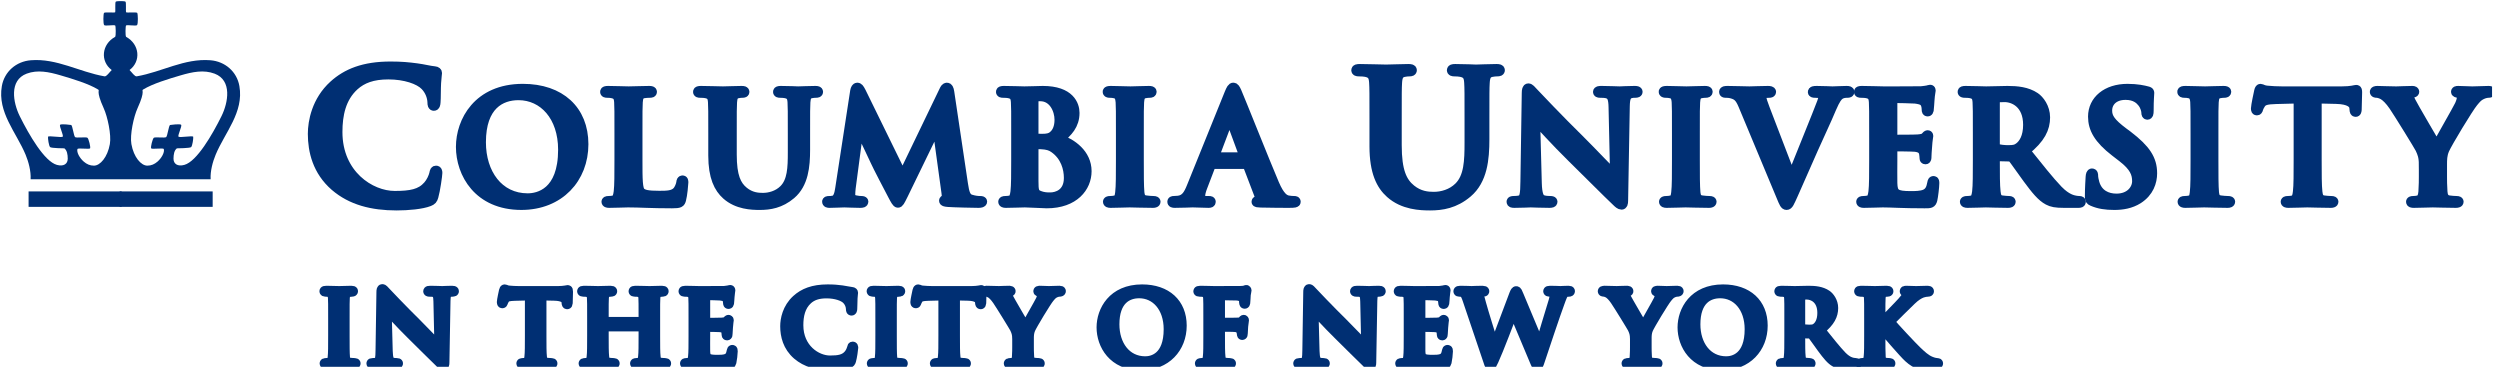
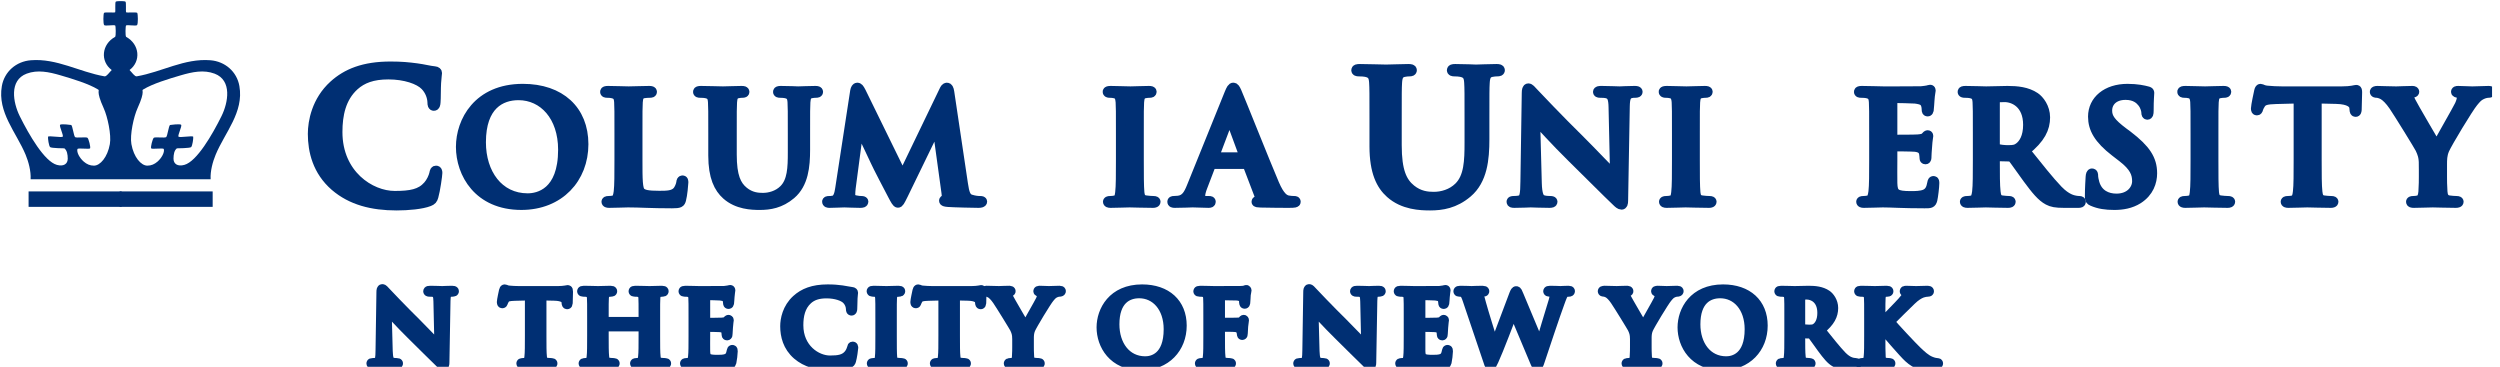
<svg xmlns="http://www.w3.org/2000/svg" width="259" height="38" viewBox="0 0 259 38" fill="none">
  <g clip-path="url(#clip0_886_2188)">
    <path d="M34.684 19.314C32.853 17.725 32.367 15.657 32.367 13.866C32.367 12.61 32.76 10.431 34.554 8.805C35.899 7.586 37.675 6.848 40.459 6.848C41.618 6.848 42.309 6.921 43.169 7.033C43.879 7.125 44.477 7.291 45.037 7.346C45.243 7.365 45.318 7.457 45.318 7.568C45.318 7.716 45.261 7.937 45.224 8.584C45.187 9.193 45.205 10.209 45.168 10.578C45.149 10.855 45.112 11.003 44.944 11.003C44.794 11.003 44.757 10.855 44.757 10.597C44.738 10.024 44.495 9.378 44.028 8.898C43.412 8.251 41.954 7.753 40.235 7.753C38.609 7.753 37.544 8.159 36.721 8.898C35.357 10.135 35.002 11.89 35.002 13.681C35.002 18.076 38.384 20.256 40.889 20.256C42.552 20.256 43.561 20.071 44.309 19.221C44.626 18.871 44.869 18.335 44.944 18.003C45 17.707 45.037 17.633 45.187 17.633C45.317 17.633 45.355 17.762 45.355 17.91C45.355 18.131 45.131 19.738 44.944 20.366C44.85 20.68 44.776 20.772 44.458 20.902C43.71 21.197 42.29 21.327 41.094 21.327C38.534 21.327 36.385 20.773 34.684 19.314Z" fill="#002F73" stroke="#002F73" stroke-width="0.949" />
    <path d="M47.709 15.218C47.709 12.576 49.476 9.161 54.167 9.161C58.061 9.161 60.484 11.402 60.484 14.94C60.484 18.479 57.983 21.275 54.011 21.275C49.523 21.276 47.709 17.953 47.709 15.218ZM58.295 15.512C58.295 12.051 56.278 9.903 53.714 9.903C51.916 9.903 49.867 10.892 49.867 14.74C49.867 17.953 51.666 20.503 54.668 20.503C55.762 20.503 58.295 19.978 58.295 15.512Z" fill="#002F73" stroke="#002F73" stroke-width="0.949" />
    <path d="M66.085 16.578C66.085 18.556 66.085 19.622 66.414 19.9C66.68 20.132 67.086 20.241 68.306 20.241C69.135 20.241 69.744 20.225 70.135 19.808C70.323 19.607 70.51 19.175 70.542 18.881C70.558 18.742 70.589 18.649 70.714 18.649C70.823 18.649 70.839 18.726 70.839 18.912C70.839 19.081 70.729 20.241 70.604 20.689C70.51 21.029 70.433 21.106 69.619 21.106C67.368 21.106 66.336 21.013 65.069 21.013C64.71 21.013 63.724 21.06 63.099 21.06C62.896 21.06 62.786 21.013 62.786 20.906C62.786 20.828 62.849 20.782 63.037 20.782C63.271 20.782 63.459 20.751 63.599 20.72C63.912 20.658 63.99 20.318 64.053 19.87C64.131 19.221 64.131 18 64.131 16.578V13.859C64.131 11.51 64.131 11.077 64.1 10.583C64.069 10.057 63.943 9.81 63.427 9.702C63.302 9.671 63.115 9.656 62.911 9.656C62.739 9.656 62.645 9.625 62.645 9.517C62.645 9.409 62.755 9.378 62.99 9.378C63.724 9.378 64.71 9.424 65.132 9.424C65.507 9.424 66.648 9.378 67.258 9.378C67.477 9.378 67.587 9.409 67.587 9.517C67.587 9.625 67.493 9.656 67.305 9.656C67.133 9.656 66.883 9.671 66.696 9.702C66.273 9.779 66.148 10.042 66.117 10.583C66.085 11.077 66.085 11.51 66.085 13.859V16.578H66.085Z" fill="#002F73" stroke="#002F73" stroke-width="0.949" />
    <path d="M73.852 13.859C73.852 11.51 73.852 11.077 73.82 10.583C73.789 10.057 73.664 9.81 73.148 9.702C73.023 9.671 72.757 9.656 72.538 9.656C72.366 9.656 72.272 9.625 72.272 9.517C72.272 9.409 72.382 9.378 72.616 9.378C73.445 9.378 74.43 9.424 74.899 9.424C75.274 9.424 76.26 9.378 76.822 9.378C77.057 9.378 77.166 9.409 77.166 9.517C77.166 9.625 77.073 9.656 76.916 9.656C76.744 9.656 76.65 9.671 76.463 9.702C76.04 9.779 75.916 10.042 75.884 10.583C75.853 11.077 75.853 11.51 75.853 13.859V16.022C75.853 18.263 76.306 19.205 77.072 19.823C77.776 20.395 78.495 20.457 79.027 20.457C79.715 20.457 80.559 20.241 81.185 19.622C82.045 18.773 82.092 17.382 82.092 15.791V13.859C82.092 11.51 82.092 11.077 82.061 10.583C82.029 10.057 81.904 9.81 81.388 9.702C81.263 9.671 80.997 9.656 80.825 9.656C80.653 9.656 80.559 9.625 80.559 9.517C80.559 9.409 80.669 9.378 80.888 9.378C81.685 9.378 82.67 9.424 82.686 9.424C82.873 9.424 83.859 9.378 84.468 9.378C84.687 9.378 84.797 9.409 84.797 9.517C84.797 9.625 84.703 9.656 84.516 9.656C84.343 9.656 84.249 9.671 84.062 9.702C83.64 9.779 83.515 10.042 83.483 10.583C83.452 11.077 83.452 11.51 83.452 13.859V15.512C83.452 17.228 83.28 19.05 81.967 20.164C80.856 21.106 79.731 21.276 78.714 21.276C77.886 21.276 76.385 21.23 75.243 20.21C74.446 19.499 73.852 18.355 73.852 16.115V13.859H73.852Z" fill="#002F73" stroke="#002F73" stroke-width="0.949" />
    <path d="M88.55 9.44C88.597 9.177 88.691 9.038 88.816 9.038C88.941 9.038 89.035 9.115 89.239 9.517L93.507 18.232L97.76 9.409C97.87 9.162 97.963 9.038 98.104 9.038C98.245 9.038 98.338 9.193 98.385 9.517L99.809 19.067C99.949 20.04 100.105 20.488 100.575 20.628C101.028 20.766 101.341 20.782 101.544 20.782C101.685 20.782 101.794 20.797 101.794 20.89C101.794 21.014 101.607 21.06 101.388 21.06C100.997 21.06 98.839 21.014 98.214 20.967C97.854 20.936 97.76 20.89 97.76 20.797C97.76 20.72 97.823 20.673 97.932 20.628C98.026 20.596 98.073 20.395 98.01 19.963L97.073 13.163H97.01L93.601 20.179C93.242 20.906 93.163 21.044 93.023 21.044C92.882 21.044 92.725 20.735 92.475 20.272C92.1 19.561 90.865 17.197 90.677 16.764C90.537 16.439 89.598 14.493 89.051 13.334H88.988L88.175 19.484C88.144 19.762 88.129 19.963 88.129 20.21C88.129 20.504 88.332 20.643 88.597 20.704C88.879 20.766 89.098 20.782 89.254 20.782C89.38 20.782 89.489 20.813 89.489 20.89C89.489 21.029 89.348 21.06 89.114 21.06C88.457 21.06 87.753 21.014 87.472 21.014C87.175 21.014 86.424 21.06 85.924 21.06C85.767 21.06 85.643 21.029 85.643 20.89C85.643 20.813 85.736 20.782 85.893 20.782C86.018 20.782 86.127 20.782 86.362 20.735C86.799 20.643 86.925 20.04 87.003 19.515L88.55 9.44Z" fill="#002F73" stroke="#002F73" stroke-width="0.949" />
-     <path d="M105.235 13.859C105.235 11.51 105.235 11.077 105.203 10.583C105.172 10.057 105.047 9.811 104.531 9.702C104.406 9.671 104.14 9.656 103.921 9.656C103.749 9.656 103.655 9.625 103.655 9.517C103.655 9.409 103.765 9.378 103.999 9.378C104.828 9.378 105.813 9.424 106.125 9.424C106.892 9.424 107.501 9.378 108.033 9.378C110.863 9.378 111.364 10.877 111.364 11.696C111.364 12.963 110.629 13.72 109.769 14.4C111.051 14.832 112.614 15.929 112.614 17.737C112.614 19.391 111.316 21.106 108.44 21.106C108.065 21.106 106.642 21.013 106.173 21.013C105.813 21.013 104.828 21.06 104.202 21.06C103.999 21.06 103.89 21.013 103.89 20.906C103.89 20.828 103.952 20.782 104.14 20.782C104.375 20.782 104.562 20.751 104.703 20.72C105.015 20.658 105.094 20.318 105.156 19.87C105.234 19.221 105.234 18 105.234 16.579V13.859H105.235ZM107.111 14.122C107.111 14.245 107.158 14.276 107.22 14.292C107.361 14.322 107.596 14.338 107.955 14.338C108.471 14.338 108.815 14.276 109.081 14.044C109.487 13.72 109.722 13.163 109.722 12.407C109.722 11.371 109.112 10.012 107.768 10.012C107.549 10.012 107.408 10.012 107.252 10.043C107.142 10.073 107.111 10.135 107.111 10.305V14.122H107.111ZM109.175 15.358C108.847 15.126 108.487 15.018 107.877 14.987C107.596 14.971 107.439 14.971 107.205 14.971C107.142 14.971 107.111 15.003 107.111 15.08V18.742C107.111 19.762 107.158 20.024 107.658 20.226C108.08 20.395 108.44 20.411 108.799 20.411C109.503 20.411 110.692 20.04 110.692 18.433C110.692 17.475 110.363 16.177 109.175 15.358Z" fill="#002F73" stroke="#002F73" stroke-width="0.949" />
    <path d="M116.085 13.859C116.085 11.51 116.085 11.077 116.053 10.583C116.022 10.057 115.866 9.795 115.522 9.718C115.35 9.671 115.147 9.656 114.959 9.656C114.803 9.656 114.709 9.625 114.709 9.501C114.709 9.409 114.834 9.378 115.084 9.378C115.678 9.378 116.664 9.424 117.117 9.424C117.508 9.424 118.431 9.378 119.025 9.378C119.228 9.378 119.353 9.409 119.353 9.501C119.353 9.625 119.259 9.656 119.103 9.656C118.946 9.656 118.822 9.671 118.634 9.702C118.211 9.779 118.087 10.042 118.055 10.583C118.024 11.077 118.024 11.51 118.024 13.859V16.578C118.024 18.077 118.024 19.298 118.086 19.962C118.133 20.38 118.243 20.658 118.712 20.719C118.931 20.75 119.275 20.782 119.509 20.782C119.681 20.782 119.759 20.828 119.759 20.905C119.759 21.013 119.634 21.06 119.462 21.06C118.43 21.06 117.445 21.013 117.023 21.013C116.663 21.013 115.678 21.06 115.053 21.06C114.85 21.06 114.74 21.013 114.74 20.905C114.74 20.828 114.803 20.782 114.99 20.782C115.225 20.782 115.413 20.75 115.554 20.719C115.866 20.658 115.96 20.395 116.007 19.947C116.085 19.298 116.085 18.077 116.085 16.578V13.859H116.085Z" fill="#002F73" stroke="#002F73" stroke-width="0.949" />
    <path d="M125.6 17.026C125.522 17.026 125.49 17.057 125.459 17.15L124.615 19.359C124.458 19.746 124.38 20.116 124.38 20.302C124.38 20.58 124.521 20.781 125.006 20.781H125.24C125.428 20.781 125.475 20.812 125.475 20.905C125.475 21.028 125.381 21.059 125.209 21.059C124.708 21.059 124.037 21.012 123.551 21.012C123.38 21.012 122.52 21.059 121.707 21.059C121.503 21.059 121.409 21.028 121.409 20.905C121.409 20.812 121.472 20.781 121.597 20.781C121.738 20.781 121.957 20.765 122.082 20.75C122.801 20.657 123.098 20.132 123.411 19.359L127.335 9.655C127.523 9.207 127.617 9.037 127.773 9.037C127.914 9.037 128.008 9.176 128.164 9.532C128.539 10.382 131.041 16.686 132.042 19.035C132.636 20.426 133.09 20.642 133.418 20.719C133.653 20.765 133.887 20.781 134.074 20.781C134.199 20.781 134.278 20.797 134.278 20.905C134.278 21.028 134.137 21.059 133.559 21.059C132.996 21.059 131.854 21.059 130.603 21.028C130.322 21.012 130.134 21.012 130.134 20.905C130.134 20.812 130.198 20.781 130.353 20.765C130.463 20.735 130.573 20.595 130.494 20.41L129.243 17.134C129.212 17.057 129.165 17.026 129.087 17.026H125.6V17.026ZM128.789 16.254C128.868 16.254 128.884 16.207 128.868 16.161L127.461 12.344C127.445 12.282 127.429 12.205 127.383 12.205C127.335 12.205 127.304 12.282 127.289 12.344L125.85 16.145C125.834 16.207 125.85 16.254 125.913 16.254H128.789Z" fill="#002F73" stroke="#002F73" stroke-width="0.949" />
    <path d="M142.352 12.463C142.352 9.655 142.352 9.138 142.315 8.548C142.277 7.919 142.128 7.624 141.512 7.495C141.362 7.458 141.044 7.439 140.782 7.439C140.577 7.439 140.465 7.402 140.465 7.273C140.465 7.144 140.596 7.107 140.875 7.107C141.866 7.107 143.044 7.162 143.605 7.162C144.053 7.162 145.23 7.107 145.903 7.107C146.183 7.107 146.315 7.144 146.315 7.273C146.315 7.402 146.201 7.439 146.015 7.439C145.809 7.439 145.697 7.458 145.473 7.495C144.968 7.587 144.819 7.901 144.781 8.548C144.744 9.138 144.744 9.655 144.744 12.463V15.048C144.744 17.726 145.286 18.852 146.201 19.591C147.043 20.275 147.903 20.349 148.538 20.349C149.36 20.349 150.369 20.09 151.116 19.351C152.145 18.336 152.201 16.674 152.201 14.771V12.463C152.201 9.655 152.201 9.138 152.163 8.548C152.126 7.919 151.976 7.624 151.359 7.495C151.21 7.458 150.892 7.439 150.687 7.439C150.481 7.439 150.369 7.402 150.369 7.273C150.369 7.144 150.499 7.107 150.761 7.107C151.715 7.107 152.892 7.162 152.911 7.162C153.135 7.162 154.312 7.107 155.041 7.107C155.302 7.107 155.433 7.144 155.433 7.273C155.433 7.402 155.322 7.439 155.097 7.439C154.891 7.439 154.779 7.458 154.555 7.495C154.05 7.587 153.901 7.901 153.863 8.548C153.826 9.138 153.826 9.655 153.826 12.463V14.439C153.826 16.488 153.621 18.668 152.05 19.998C150.724 21.124 149.378 21.327 148.164 21.327C147.173 21.327 145.379 21.271 144.015 20.052C143.062 19.203 142.352 17.837 142.352 15.159L142.352 12.463Z" fill="#002F73" stroke="#002F73" stroke-width="0.949" />
    <path d="M159.255 18.958C159.286 20.163 159.49 20.564 159.802 20.672C160.068 20.765 160.365 20.781 160.616 20.781C160.788 20.781 160.881 20.812 160.881 20.905C160.881 21.028 160.741 21.059 160.522 21.059C159.506 21.059 158.88 21.013 158.583 21.013C158.442 21.013 157.707 21.059 156.894 21.059C156.691 21.059 156.551 21.044 156.551 20.905C156.551 20.812 156.644 20.781 156.8 20.781C157.003 20.781 157.285 20.766 157.504 20.704C157.91 20.58 157.973 20.132 157.989 18.787L158.129 9.64C158.129 9.331 158.176 9.114 158.332 9.114C158.505 9.114 158.646 9.316 158.911 9.594C159.099 9.794 161.476 12.313 163.759 14.554C164.821 15.604 166.932 17.83 167.198 18.077H167.276L167.121 11.139C167.105 10.196 166.964 9.903 166.589 9.748C166.354 9.655 165.979 9.655 165.76 9.655C165.572 9.655 165.509 9.609 165.509 9.517C165.509 9.393 165.682 9.377 165.916 9.377C166.729 9.377 167.479 9.424 167.808 9.424C167.981 9.424 168.574 9.377 169.341 9.377C169.543 9.377 169.7 9.393 169.7 9.517C169.7 9.609 169.606 9.655 169.419 9.655C169.262 9.655 169.138 9.655 168.949 9.702C168.512 9.825 168.386 10.15 168.371 11.015L168.199 20.766C168.199 21.106 168.137 21.245 167.996 21.245C167.824 21.245 167.635 21.075 167.464 20.905C166.479 19.977 164.478 17.953 162.852 16.362C161.147 14.693 159.412 12.761 159.129 12.468H159.083L159.255 18.958Z" fill="#002F73" stroke="#002F73" stroke-width="0.949" />
    <path d="M173.69 13.859C173.69 11.51 173.69 11.077 173.659 10.583C173.627 10.057 173.47 9.795 173.127 9.718C172.955 9.671 172.751 9.656 172.564 9.656C172.408 9.656 172.313 9.625 172.313 9.501C172.313 9.409 172.439 9.378 172.689 9.378C173.283 9.378 174.268 9.424 174.722 9.424C175.113 9.424 176.035 9.378 176.63 9.378C176.833 9.378 176.958 9.409 176.958 9.501C176.958 9.625 176.864 9.656 176.708 9.656C176.551 9.656 176.426 9.671 176.238 9.702C175.816 9.779 175.691 10.042 175.66 10.583C175.628 11.077 175.628 11.51 175.628 13.859V16.578C175.628 18.077 175.628 19.298 175.691 19.962C175.738 20.38 175.848 20.658 176.317 20.719C176.535 20.75 176.879 20.782 177.114 20.782C177.286 20.782 177.364 20.828 177.364 20.905C177.364 21.013 177.239 21.06 177.068 21.06C176.035 21.06 175.05 21.013 174.628 21.013C174.268 21.013 173.283 21.06 172.658 21.06C172.455 21.06 172.345 21.013 172.345 20.905C172.345 20.828 172.408 20.782 172.595 20.782C172.829 20.782 173.017 20.75 173.158 20.719C173.47 20.658 173.564 20.395 173.612 19.947C173.69 19.298 173.69 18.077 173.69 16.578V13.859H173.69Z" fill="#002F73" stroke="#002F73" stroke-width="0.949" />
-     <path d="M180.556 10.892C180.196 10.042 179.93 9.872 179.368 9.718C179.133 9.656 178.883 9.656 178.758 9.656C178.617 9.656 178.57 9.609 178.57 9.517C178.57 9.393 178.742 9.378 178.977 9.378C179.806 9.378 180.697 9.424 181.244 9.424C181.635 9.424 182.386 9.378 183.167 9.378C183.355 9.378 183.527 9.409 183.527 9.517C183.527 9.625 183.433 9.656 183.293 9.656C183.043 9.656 182.807 9.671 182.683 9.764C182.573 9.841 182.527 9.949 182.527 10.088C182.527 10.289 182.668 10.722 182.886 11.278L185.576 18.294H185.637C186.31 16.593 188.343 11.618 188.718 10.598C188.797 10.398 188.858 10.166 188.858 10.027C188.858 9.903 188.797 9.779 188.656 9.733C188.468 9.671 188.233 9.656 188.03 9.656C187.889 9.656 187.764 9.64 187.764 9.532C187.764 9.409 187.905 9.378 188.202 9.378C188.984 9.378 189.64 9.424 189.843 9.424C190.11 9.424 190.845 9.378 191.313 9.378C191.517 9.378 191.642 9.409 191.642 9.517C191.642 9.625 191.548 9.656 191.392 9.656C191.235 9.656 190.907 9.656 190.625 9.841C190.422 9.98 190.188 10.243 189.765 11.232C189.156 12.685 188.733 13.518 187.889 15.419C186.888 17.675 186.153 19.36 185.81 20.132C185.403 21.028 185.31 21.276 185.09 21.276C184.887 21.276 184.793 21.059 184.496 20.333L180.556 10.892Z" fill="#002F73" stroke="#002F73" stroke-width="0.949" />
    <path d="M194.12 13.859C194.12 11.51 194.12 11.077 194.09 10.583C194.058 10.057 193.933 9.81 193.417 9.702C193.292 9.671 193.026 9.656 192.807 9.656C192.635 9.656 192.542 9.625 192.542 9.517C192.542 9.409 192.651 9.378 192.885 9.378C193.714 9.378 194.699 9.424 195.137 9.424C195.638 9.424 198.75 9.424 199.046 9.409C199.343 9.378 199.593 9.347 199.718 9.316C199.797 9.3 199.891 9.254 199.968 9.254C200.046 9.254 200.062 9.316 200.062 9.393C200.062 9.501 199.984 9.687 199.938 10.398C199.921 10.552 199.891 11.232 199.859 11.417C199.843 11.495 199.812 11.588 199.703 11.588C199.593 11.588 199.562 11.51 199.562 11.371C199.562 11.263 199.546 11 199.468 10.815C199.359 10.537 199.202 10.351 198.421 10.258C198.155 10.228 196.513 10.197 196.201 10.197C196.122 10.197 196.091 10.243 196.091 10.351V14.261C196.091 14.369 196.106 14.431 196.201 14.431C196.544 14.431 198.343 14.431 198.702 14.4C199.077 14.369 199.311 14.322 199.453 14.168C199.562 14.044 199.625 13.967 199.703 13.967C199.765 13.967 199.813 13.998 199.813 14.091C199.813 14.183 199.734 14.431 199.688 15.219C199.657 15.528 199.625 16.146 199.625 16.254C199.625 16.378 199.625 16.547 199.484 16.547C199.375 16.547 199.343 16.486 199.343 16.408C199.327 16.254 199.327 16.053 199.281 15.852C199.202 15.543 198.984 15.311 198.405 15.25C198.109 15.219 196.56 15.204 196.185 15.204C196.107 15.204 196.091 15.265 196.091 15.358V16.578C196.091 17.103 196.076 18.525 196.091 18.973C196.123 20.039 196.372 20.272 197.967 20.272C198.374 20.272 199.031 20.272 199.438 20.086C199.843 19.9 200.031 19.576 200.141 18.943C200.172 18.773 200.203 18.71 200.313 18.71C200.438 18.71 200.438 18.834 200.438 18.989C200.438 19.344 200.313 20.395 200.235 20.704C200.126 21.106 199.984 21.106 199.391 21.106C197.029 21.106 195.982 21.013 195.059 21.013C194.7 21.013 193.714 21.06 193.089 21.06C192.886 21.06 192.776 21.013 192.776 20.905C192.776 20.828 192.839 20.782 193.026 20.782C193.261 20.782 193.448 20.75 193.589 20.719C193.902 20.658 193.98 20.318 194.043 19.87C194.121 19.221 194.121 18 194.121 16.578V13.859H194.12Z" fill="#002F73" stroke="#002F73" stroke-width="0.949" />
    <path d="M204.863 13.859C204.863 11.51 204.863 11.077 204.831 10.583C204.8 10.057 204.675 9.811 204.159 9.702C204.035 9.671 203.769 9.656 203.549 9.656C203.377 9.656 203.283 9.625 203.283 9.517C203.283 9.409 203.393 9.378 203.628 9.378C204.456 9.378 205.442 9.424 205.77 9.424C206.302 9.424 207.489 9.378 207.974 9.378C208.96 9.378 210.007 9.471 210.852 10.042C211.29 10.336 211.915 11.124 211.915 12.159C211.915 13.303 211.43 14.353 209.851 15.62C211.242 17.352 212.321 18.726 213.243 19.685C214.12 20.581 214.76 20.689 214.995 20.736C215.167 20.766 215.307 20.782 215.433 20.782C215.558 20.782 215.62 20.828 215.62 20.906C215.62 21.029 215.511 21.06 215.323 21.06H213.838C212.962 21.06 212.572 20.983 212.165 20.766C211.493 20.411 210.899 19.685 210.023 18.495C209.397 17.645 208.678 16.594 208.475 16.363C208.396 16.27 208.303 16.255 208.194 16.255L206.833 16.223C206.755 16.223 206.708 16.255 206.708 16.347V16.563C206.708 18 206.708 19.222 206.786 19.87C206.833 20.319 206.927 20.658 207.396 20.72C207.63 20.751 207.974 20.782 208.162 20.782C208.287 20.782 208.349 20.828 208.349 20.906C208.349 21.014 208.24 21.06 208.037 21.06C207.13 21.06 205.973 21.014 205.738 21.014C205.442 21.014 204.456 21.06 203.831 21.06C203.628 21.06 203.518 21.014 203.518 20.906C203.518 20.828 203.581 20.782 203.769 20.782C204.003 20.782 204.19 20.751 204.331 20.72C204.644 20.658 204.722 20.319 204.785 19.87C204.863 19.222 204.863 18.001 204.863 16.579V13.859H204.863ZM206.708 15.08C206.708 15.25 206.739 15.312 206.848 15.358C207.177 15.466 207.646 15.513 208.037 15.513C208.662 15.513 208.866 15.45 209.147 15.25C209.616 14.909 210.069 14.199 210.069 12.932C210.069 10.738 208.6 10.104 207.678 10.104C207.286 10.104 207.005 10.12 206.848 10.166C206.739 10.197 206.708 10.259 206.708 10.382L206.708 15.08Z" fill="#002F73" stroke="#002F73" stroke-width="0.949" />
    <path d="M216.765 20.875C216.514 20.766 216.468 20.689 216.468 20.349C216.468 19.499 216.53 18.572 216.546 18.325C216.561 18.093 216.609 17.924 216.734 17.924C216.875 17.924 216.891 18.062 216.891 18.186C216.891 18.387 216.953 18.711 217.031 18.974C217.375 20.117 218.298 20.534 219.266 20.534C220.674 20.534 221.362 19.592 221.362 18.774C221.362 18.016 221.128 17.29 219.83 16.301L219.11 15.745C217.39 14.416 216.796 13.334 216.796 12.082C216.796 10.383 218.235 9.162 220.408 9.162C221.424 9.162 222.081 9.316 222.488 9.424C222.628 9.455 222.707 9.502 222.707 9.61C222.707 9.811 222.644 10.259 222.644 11.464C222.644 11.804 222.597 11.928 222.472 11.928C222.363 11.928 222.316 11.835 222.316 11.65C222.316 11.511 222.238 11.032 221.91 10.63C221.675 10.336 221.221 9.873 220.205 9.873C219.048 9.873 218.345 10.537 218.345 11.464C218.345 12.175 218.704 12.716 220.002 13.689L220.44 14.014C222.316 15.451 223.004 16.486 223.004 17.954C223.004 18.851 222.66 19.917 221.533 20.643C220.753 21.137 219.877 21.276 219.048 21.276C218.141 21.276 217.437 21.168 216.765 20.875Z" fill="#002F73" stroke="#002F73" stroke-width="0.949" />
    <path d="M227.415 13.859C227.415 11.51 227.415 11.077 227.383 10.583C227.352 10.057 227.196 9.795 226.851 9.718C226.68 9.671 226.476 9.656 226.289 9.656C226.132 9.656 226.039 9.625 226.039 9.501C226.039 9.409 226.164 9.378 226.414 9.378C227.008 9.378 227.994 9.424 228.446 9.424C228.837 9.424 229.76 9.378 230.354 9.378C230.558 9.378 230.683 9.409 230.683 9.501C230.683 9.625 230.589 9.656 230.432 9.656C230.276 9.656 230.15 9.671 229.964 9.702C229.541 9.779 229.416 10.042 229.385 10.583C229.353 11.077 229.353 11.51 229.353 13.859V16.578C229.353 18.077 229.353 19.298 229.416 19.962C229.463 20.38 229.572 20.658 230.042 20.719C230.26 20.75 230.604 20.782 230.839 20.782C231.011 20.782 231.089 20.828 231.089 20.905C231.089 21.013 230.964 21.06 230.792 21.06C229.76 21.06 228.775 21.013 228.353 21.013C227.994 21.013 227.008 21.06 226.383 21.06C226.18 21.06 226.07 21.013 226.07 20.905C226.07 20.828 226.132 20.782 226.321 20.782C226.555 20.782 226.742 20.75 226.883 20.719C227.196 20.658 227.289 20.395 227.337 19.947C227.415 19.298 227.415 18.077 227.415 16.578V13.859H227.415Z" fill="#002F73" stroke="#002F73" stroke-width="0.949" />
    <path d="M238.096 10.243L235.767 10.305C234.86 10.336 234.485 10.413 234.25 10.753C234.094 10.985 234.015 11.17 233.984 11.294C233.953 11.418 233.906 11.479 233.812 11.479C233.703 11.479 233.672 11.402 233.672 11.232C233.672 10.985 233.969 9.579 234 9.455C234.047 9.254 234.094 9.162 234.187 9.162C234.312 9.162 234.469 9.316 234.86 9.347C235.313 9.393 235.907 9.424 236.424 9.424H242.615C243.616 9.424 243.991 9.27 244.116 9.27C244.226 9.27 244.241 9.362 244.241 9.595C244.241 9.919 244.195 10.985 244.195 11.387C244.179 11.541 244.147 11.634 244.054 11.634C243.929 11.634 243.897 11.557 243.882 11.325L243.866 11.155C243.835 10.753 243.413 10.32 242.021 10.29L240.051 10.243V16.579C240.051 18 240.051 19.221 240.128 19.886C240.176 20.318 240.27 20.658 240.739 20.72C240.958 20.751 241.301 20.782 241.536 20.782C241.708 20.782 241.787 20.828 241.787 20.906C241.787 21.014 241.661 21.06 241.49 21.06C240.457 21.06 239.473 21.013 239.035 21.013C238.675 21.013 237.69 21.06 237.064 21.06C236.861 21.06 236.752 21.013 236.752 20.906C236.752 20.828 236.815 20.782 237.002 20.782C237.236 20.782 237.425 20.751 237.565 20.72C237.877 20.658 237.971 20.318 238.018 19.87C238.096 19.221 238.096 18 238.096 16.579V10.243Z" fill="#002F73" stroke="#002F73" stroke-width="0.949" />
    <path d="M251.066 17.058C251.066 16.223 250.91 15.884 250.707 15.436C250.597 15.188 248.502 11.789 247.955 10.985C247.564 10.413 247.173 10.027 246.876 9.857C246.673 9.749 246.407 9.656 246.22 9.656C246.094 9.656 245.985 9.625 245.985 9.517C245.985 9.425 246.094 9.378 246.282 9.378C246.563 9.378 247.736 9.425 248.252 9.425C248.58 9.425 249.221 9.378 249.925 9.378C250.081 9.378 250.16 9.425 250.16 9.517C250.16 9.61 250.05 9.625 249.816 9.687C249.675 9.718 249.597 9.842 249.597 9.965C249.597 10.089 249.675 10.275 249.784 10.491C250.003 10.954 252.192 14.678 252.443 15.111C252.599 14.74 254.569 11.341 254.788 10.862C254.944 10.522 255.007 10.259 255.007 10.058C255.007 9.904 254.945 9.734 254.679 9.672C254.538 9.641 254.397 9.61 254.397 9.517C254.397 9.409 254.476 9.378 254.663 9.378C255.179 9.378 255.679 9.425 256.132 9.425C256.477 9.425 257.509 9.378 257.806 9.378C257.977 9.378 258.087 9.409 258.087 9.502C258.087 9.61 257.962 9.656 257.791 9.656C257.634 9.656 257.337 9.718 257.102 9.842C256.774 9.996 256.602 10.182 256.259 10.599C255.742 11.217 253.553 14.849 253.272 15.513C253.037 16.069 253.037 16.548 253.037 17.058V18.326C253.037 18.572 253.037 19.222 253.084 19.871C253.115 20.319 253.256 20.658 253.726 20.72C253.944 20.751 254.288 20.782 254.507 20.782C254.679 20.782 254.757 20.828 254.757 20.906C254.757 21.014 254.632 21.06 254.429 21.06C253.444 21.06 252.459 21.014 252.036 21.014C251.646 21.014 250.66 21.06 250.082 21.06C249.862 21.06 249.738 21.029 249.738 20.906C249.738 20.828 249.816 20.782 249.988 20.782C250.207 20.782 250.394 20.751 250.535 20.72C250.848 20.658 250.989 20.319 251.02 19.871C251.067 19.222 251.067 18.572 251.067 18.326V17.058H251.066Z" fill="#002F73" stroke="#002F73" stroke-width="0.949" />
-     <path d="M34.471 33.024C34.471 31.481 34.471 31.196 34.45 30.872C34.43 30.527 34.327 30.354 34.101 30.303C33.988 30.273 33.855 30.263 33.732 30.263C33.629 30.263 33.567 30.243 33.567 30.162C33.567 30.101 33.65 30.08 33.814 30.08C34.204 30.08 34.851 30.111 35.149 30.111C35.406 30.111 36.011 30.08 36.401 30.08C36.535 30.08 36.617 30.101 36.617 30.162C36.617 30.243 36.556 30.263 36.453 30.263C36.351 30.263 36.268 30.273 36.145 30.294C35.868 30.344 35.785 30.517 35.765 30.871C35.745 31.196 35.745 31.481 35.745 33.023V34.809C35.745 35.793 35.745 36.596 35.785 37.032C35.816 37.306 35.888 37.489 36.196 37.529C36.34 37.549 36.566 37.569 36.72 37.569C36.833 37.569 36.884 37.6 36.884 37.651C36.884 37.722 36.802 37.752 36.689 37.752C36.011 37.752 35.364 37.722 35.087 37.722C34.851 37.722 34.204 37.752 33.793 37.752C33.66 37.752 33.588 37.722 33.588 37.651C33.588 37.6 33.629 37.569 33.753 37.569C33.906 37.569 34.03 37.549 34.122 37.529C34.327 37.489 34.389 37.316 34.42 37.021C34.471 36.596 34.471 35.793 34.471 34.809V33.024H34.471Z" fill="#002F73" stroke="#002F73" stroke-width="0.949" />
    <path d="M40.212 36.371C40.232 37.163 40.366 37.427 40.571 37.498C40.745 37.559 40.94 37.569 41.105 37.569C41.218 37.569 41.279 37.589 41.279 37.65C41.279 37.731 41.187 37.752 41.044 37.752C40.376 37.752 39.965 37.721 39.77 37.721C39.678 37.721 39.195 37.752 38.661 37.752C38.527 37.752 38.435 37.742 38.435 37.65C38.435 37.589 38.497 37.569 38.599 37.569C38.733 37.569 38.918 37.559 39.062 37.519C39.329 37.437 39.37 37.142 39.38 36.26L39.472 30.252C39.472 30.049 39.503 29.907 39.606 29.907C39.719 29.907 39.811 30.039 39.986 30.222C40.109 30.354 41.67 32.008 43.169 33.479C43.867 34.17 45.253 35.631 45.428 35.793H45.479L45.377 31.237C45.367 30.618 45.274 30.425 45.028 30.324C44.873 30.263 44.627 30.263 44.483 30.263C44.36 30.263 44.319 30.233 44.319 30.172C44.319 30.09 44.432 30.08 44.586 30.08C45.12 30.08 45.613 30.111 45.828 30.111C45.942 30.111 46.332 30.08 46.835 30.08C46.968 30.08 47.071 30.09 47.071 30.172C47.071 30.233 47.009 30.263 46.886 30.263C46.783 30.263 46.701 30.263 46.578 30.293C46.291 30.374 46.208 30.588 46.198 31.156L46.085 37.559C46.085 37.782 46.044 37.874 45.952 37.874C45.838 37.874 45.716 37.762 45.602 37.651C44.956 37.042 43.641 35.712 42.573 34.667C41.454 33.571 40.314 32.303 40.129 32.11H40.098L40.212 36.371Z" fill="#002F73" stroke="#002F73" stroke-width="0.949" />
    <path d="M54.853 30.649L53.323 30.689C52.728 30.709 52.481 30.76 52.327 30.983C52.225 31.136 52.173 31.257 52.153 31.338C52.132 31.42 52.101 31.46 52.04 31.46C51.968 31.46 51.947 31.409 51.947 31.299C51.947 31.136 52.142 30.212 52.163 30.131C52.194 29.999 52.225 29.939 52.286 29.939C52.369 29.939 52.471 30.04 52.728 30.06C53.026 30.09 53.416 30.111 53.755 30.111H57.821C58.15 30.111 58.375 30.08 58.529 30.06C58.684 30.029 58.766 30.009 58.807 30.009C58.879 30.009 58.889 30.07 58.889 30.222C58.889 30.436 58.858 31.136 58.858 31.4C58.848 31.5 58.827 31.562 58.766 31.562C58.684 31.562 58.663 31.511 58.653 31.359L58.642 31.248C58.622 30.984 58.345 30.699 57.431 30.679L56.137 30.649V34.809C56.137 35.743 56.137 36.544 56.188 36.981C56.219 37.265 56.281 37.489 56.589 37.529C56.733 37.549 56.959 37.569 57.112 37.569C57.226 37.569 57.277 37.6 57.277 37.651C57.277 37.722 57.195 37.752 57.082 37.752C56.404 37.752 55.757 37.722 55.47 37.722C55.233 37.722 54.587 37.752 54.176 37.752C54.042 37.752 53.97 37.722 53.97 37.651C53.97 37.6 54.011 37.569 54.135 37.569C54.289 37.569 54.412 37.549 54.505 37.529C54.71 37.489 54.772 37.265 54.802 36.971C54.854 36.544 54.854 35.743 54.854 34.809V30.649H54.853Z" fill="#002F73" stroke="#002F73" stroke-width="0.949" />
    <path d="M66.569 33.307C66.6 33.307 66.631 33.287 66.631 33.236V33.023C66.631 31.481 66.631 31.196 66.611 30.871C66.59 30.526 66.508 30.365 66.169 30.293C66.087 30.273 65.912 30.263 65.769 30.263C65.656 30.263 65.594 30.242 65.594 30.172C65.594 30.101 65.666 30.08 65.81 30.08C66.364 30.08 67.011 30.111 67.288 30.111C67.535 30.111 68.182 30.08 68.582 30.08C68.726 30.08 68.798 30.101 68.798 30.172C68.798 30.243 68.736 30.263 68.613 30.263C68.531 30.263 68.438 30.273 68.315 30.293C68.038 30.344 67.956 30.516 67.936 30.871C67.915 31.196 67.915 31.48 67.915 33.023V34.809C67.915 35.742 67.915 36.544 67.966 36.981C67.997 37.265 68.058 37.489 68.367 37.529C68.51 37.549 68.736 37.569 68.89 37.569C69.003 37.569 69.055 37.6 69.055 37.651C69.055 37.721 68.972 37.752 68.849 37.752C68.182 37.752 67.535 37.721 67.247 37.721C67.011 37.721 66.364 37.752 65.964 37.752C65.82 37.752 65.748 37.721 65.748 37.651C65.748 37.6 65.789 37.569 65.912 37.569C66.066 37.569 66.189 37.549 66.282 37.529C66.487 37.489 66.538 37.265 66.58 36.971C66.631 36.544 66.631 35.742 66.631 34.809V33.916C66.631 33.875 66.6 33.855 66.569 33.855H62.647C62.616 33.855 62.585 33.865 62.585 33.916V34.809C62.585 35.742 62.585 36.544 62.637 36.981C62.667 37.265 62.729 37.489 63.037 37.529C63.181 37.549 63.407 37.569 63.561 37.569C63.674 37.569 63.725 37.6 63.725 37.651C63.725 37.721 63.643 37.752 63.519 37.752C62.852 37.752 62.205 37.721 61.918 37.721C61.682 37.721 61.034 37.752 60.624 37.752C60.49 37.752 60.418 37.721 60.418 37.651C60.418 37.6 60.459 37.569 60.583 37.569C60.737 37.569 60.86 37.549 60.952 37.529C61.158 37.489 61.209 37.265 61.25 36.971C61.302 36.544 61.302 35.742 61.302 34.809V33.023C61.302 31.481 61.302 31.196 61.281 30.871C61.261 30.526 61.178 30.365 60.839 30.293C60.757 30.273 60.583 30.263 60.439 30.263C60.326 30.263 60.264 30.242 60.264 30.172C60.264 30.101 60.336 30.08 60.48 30.08C61.034 30.08 61.681 30.111 61.958 30.111C62.205 30.111 62.852 30.08 63.252 30.08C63.396 30.08 63.468 30.101 63.468 30.172C63.468 30.243 63.406 30.263 63.283 30.263C63.201 30.263 63.109 30.273 62.985 30.293C62.708 30.344 62.626 30.516 62.605 30.871C62.585 31.196 62.585 31.48 62.585 33.023V33.236C62.585 33.287 62.616 33.307 62.647 33.307H66.569Z" fill="#002F73" stroke="#002F73" stroke-width="0.949" />
    <path d="M71.806 33.024C71.806 31.481 71.806 31.197 71.785 30.872C71.765 30.527 71.682 30.366 71.344 30.294C71.261 30.273 71.087 30.264 70.943 30.264C70.83 30.264 70.769 30.243 70.769 30.172C70.769 30.101 70.841 30.081 70.994 30.081C71.538 30.081 72.186 30.112 72.473 30.112C72.802 30.112 74.845 30.112 75.04 30.102C75.235 30.081 75.399 30.061 75.481 30.04C75.533 30.03 75.594 30 75.646 30C75.697 30 75.707 30.04 75.707 30.091C75.707 30.162 75.656 30.284 75.625 30.751C75.615 30.853 75.594 31.299 75.574 31.42C75.564 31.471 75.543 31.532 75.472 31.532C75.4 31.532 75.379 31.481 75.379 31.39C75.379 31.319 75.369 31.146 75.317 31.025C75.246 30.841 75.143 30.721 74.63 30.659C74.455 30.639 73.377 30.618 73.171 30.618C73.12 30.618 73.1 30.65 73.1 30.721V33.287C73.1 33.358 73.11 33.399 73.171 33.399C73.397 33.399 74.578 33.399 74.814 33.379C75.061 33.358 75.215 33.328 75.307 33.227C75.379 33.146 75.42 33.094 75.472 33.094C75.513 33.094 75.544 33.115 75.544 33.176C75.544 33.236 75.492 33.399 75.461 33.916C75.441 34.12 75.42 34.525 75.42 34.596C75.42 34.677 75.42 34.789 75.328 34.789C75.256 34.789 75.236 34.748 75.236 34.698C75.225 34.596 75.225 34.465 75.194 34.332C75.143 34.129 74.999 33.977 74.619 33.937C74.424 33.916 73.407 33.906 73.161 33.906C73.11 33.906 73.1 33.947 73.1 34.008V34.81C73.1 35.155 73.089 36.088 73.1 36.383C73.12 37.083 73.284 37.235 74.332 37.235C74.599 37.235 75.03 37.235 75.297 37.112C75.564 36.991 75.687 36.778 75.759 36.362C75.779 36.251 75.8 36.209 75.872 36.209C75.954 36.209 75.954 36.291 75.954 36.392C75.954 36.626 75.872 37.316 75.821 37.519C75.749 37.783 75.656 37.783 75.266 37.783C73.716 37.783 73.028 37.722 72.422 37.722C72.186 37.722 71.538 37.752 71.128 37.752C70.994 37.752 70.923 37.722 70.923 37.651C70.923 37.6 70.963 37.57 71.087 37.57C71.241 37.57 71.364 37.55 71.456 37.529C71.662 37.489 71.713 37.266 71.754 36.971C71.806 36.544 71.806 35.743 71.806 34.809V33.024H71.806Z" fill="#002F73" stroke="#002F73" stroke-width="0.949" />
    <path d="M82.577 36.788C81.571 35.915 81.304 34.779 81.304 33.794C81.304 33.104 81.519 31.907 82.505 31.014C83.244 30.344 84.22 29.939 85.75 29.939C86.387 29.939 86.766 29.979 87.239 30.04C87.629 30.09 87.958 30.181 88.266 30.212C88.379 30.222 88.42 30.273 88.42 30.335C88.42 30.415 88.389 30.537 88.369 30.892C88.348 31.227 88.358 31.785 88.338 31.988C88.327 32.141 88.307 32.222 88.214 32.222C88.133 32.222 88.112 32.141 88.112 31.999C88.102 31.684 87.968 31.329 87.711 31.065C87.373 30.71 86.572 30.436 85.627 30.436C84.734 30.436 84.148 30.659 83.696 31.065C82.947 31.744 82.752 32.709 82.752 33.694C82.752 36.108 84.611 37.306 85.986 37.306C86.901 37.306 87.455 37.204 87.866 36.737C88.04 36.544 88.174 36.251 88.215 36.068C88.246 35.906 88.266 35.865 88.348 35.865C88.42 35.865 88.441 35.936 88.441 36.017C88.441 36.139 88.317 37.021 88.214 37.367C88.163 37.539 88.122 37.59 87.948 37.661C87.537 37.823 86.756 37.894 86.099 37.894C84.692 37.894 83.511 37.589 82.577 36.788Z" fill="#002F73" stroke="#002F73" stroke-width="0.949" />
    <path d="M91.162 33.024C91.162 31.481 91.162 31.196 91.141 30.872C91.121 30.527 91.017 30.354 90.792 30.303C90.679 30.273 90.545 30.263 90.422 30.263C90.319 30.263 90.258 30.243 90.258 30.162C90.258 30.101 90.34 30.08 90.504 30.08C90.894 30.08 91.541 30.111 91.839 30.111C92.096 30.111 92.701 30.08 93.092 30.08C93.225 30.08 93.307 30.101 93.307 30.162C93.307 30.243 93.246 30.263 93.143 30.263C93.041 30.263 92.958 30.273 92.835 30.294C92.558 30.344 92.476 30.517 92.455 30.871C92.435 31.196 92.435 31.481 92.435 33.023V34.809C92.435 35.793 92.435 36.596 92.475 37.032C92.506 37.306 92.578 37.489 92.886 37.529C93.03 37.549 93.256 37.569 93.41 37.569C93.523 37.569 93.574 37.6 93.574 37.651C93.574 37.722 93.492 37.752 93.379 37.752C92.701 37.752 92.055 37.722 91.777 37.722C91.541 37.722 90.894 37.752 90.484 37.752C90.35 37.752 90.278 37.722 90.278 37.651C90.278 37.6 90.319 37.569 90.442 37.569C90.596 37.569 90.72 37.549 90.812 37.529C91.017 37.489 91.079 37.316 91.11 37.021C91.162 36.596 91.162 35.793 91.162 34.809V33.024Z" fill="#002F73" stroke="#002F73" stroke-width="0.949" />
    <path d="M97.692 30.649L96.162 30.689C95.567 30.709 95.32 30.76 95.166 30.983C95.063 31.136 95.012 31.257 94.991 31.338C94.971 31.42 94.94 31.46 94.878 31.46C94.806 31.46 94.786 31.409 94.786 31.299C94.786 31.136 94.981 30.212 95.002 30.131C95.033 29.999 95.063 29.939 95.125 29.939C95.207 29.939 95.31 30.04 95.567 30.06C95.864 30.09 96.254 30.111 96.593 30.111H100.659C100.988 30.111 101.214 30.08 101.368 30.06C101.522 30.029 101.605 30.009 101.646 30.009C101.717 30.009 101.728 30.07 101.728 30.222C101.728 30.436 101.697 31.136 101.697 31.4C101.686 31.5 101.666 31.562 101.605 31.562C101.522 31.562 101.502 31.511 101.492 31.359L101.481 31.248C101.461 30.984 101.183 30.699 100.27 30.679L98.976 30.649V34.809C98.976 35.743 98.976 36.544 99.027 36.981C99.058 37.265 99.119 37.489 99.427 37.529C99.571 37.549 99.797 37.569 99.951 37.569C100.064 37.569 100.115 37.6 100.115 37.651C100.115 37.722 100.033 37.752 99.92 37.752C99.243 37.752 98.596 37.722 98.308 37.722C98.072 37.722 97.425 37.752 97.014 37.752C96.881 37.752 96.809 37.722 96.809 37.651C96.809 37.6 96.85 37.569 96.973 37.569C97.127 37.569 97.25 37.549 97.343 37.529C97.548 37.489 97.61 37.265 97.641 36.971C97.692 36.544 97.692 35.743 97.692 34.809V30.649H97.692Z" fill="#002F73" stroke="#002F73" stroke-width="0.949" />
    <path d="M105.34 35.123C105.34 34.575 105.237 34.352 105.104 34.057C105.032 33.895 103.656 31.662 103.297 31.135C103.04 30.759 102.783 30.506 102.588 30.394C102.455 30.323 102.28 30.262 102.157 30.262C102.075 30.262 102.002 30.242 102.002 30.171C102.002 30.11 102.075 30.079 102.198 30.079C102.383 30.079 103.153 30.11 103.492 30.11C103.707 30.11 104.128 30.079 104.59 30.079C104.693 30.079 104.744 30.11 104.744 30.171C104.744 30.232 104.673 30.242 104.518 30.282C104.426 30.302 104.375 30.384 104.375 30.465C104.375 30.546 104.426 30.668 104.498 30.81C104.642 31.115 106.079 33.56 106.244 33.844C106.346 33.601 107.64 31.368 107.784 31.054C107.886 30.83 107.927 30.658 107.927 30.526C107.927 30.424 107.886 30.313 107.712 30.272C107.619 30.251 107.527 30.232 107.527 30.171C107.527 30.1 107.578 30.079 107.702 30.079C108.04 30.079 108.369 30.11 108.667 30.11C108.893 30.11 109.57 30.079 109.765 30.079C109.879 30.079 109.951 30.1 109.951 30.16C109.951 30.232 109.869 30.262 109.756 30.262C109.653 30.262 109.458 30.302 109.303 30.384C109.088 30.485 108.975 30.607 108.749 30.88C108.41 31.287 106.973 33.672 106.788 34.108C106.634 34.473 106.634 34.788 106.634 35.123V35.955C106.634 36.117 106.634 36.543 106.665 36.97C106.685 37.264 106.778 37.488 107.086 37.528C107.229 37.548 107.456 37.568 107.599 37.568C107.712 37.568 107.763 37.599 107.763 37.65C107.763 37.721 107.682 37.751 107.548 37.751C106.901 37.751 106.254 37.721 105.977 37.721C105.72 37.721 105.073 37.751 104.693 37.751C104.55 37.751 104.467 37.73 104.467 37.65C104.467 37.599 104.518 37.568 104.632 37.568C104.775 37.568 104.899 37.548 104.991 37.528C105.196 37.488 105.289 37.264 105.309 36.97C105.34 36.543 105.34 36.117 105.34 35.955V35.123H105.34Z" fill="#002F73" stroke="#002F73" stroke-width="0.949" />
    <path d="M114.079 33.917C114.079 32.182 115.239 29.939 118.32 29.939C120.876 29.939 122.468 31.41 122.468 33.734C122.468 36.058 120.826 37.895 118.217 37.895C115.27 37.895 114.079 35.713 114.079 33.917ZM121.031 34.109C121.031 31.836 119.706 30.426 118.022 30.426C116.841 30.426 115.496 31.075 115.496 33.602C115.496 35.713 116.677 37.387 118.649 37.387C119.367 37.387 121.031 37.042 121.031 34.109Z" fill="#002F73" stroke="#002F73" stroke-width="0.949" />
    <path d="M126.433 34.809C126.433 35.783 126.433 36.544 126.485 36.971C126.515 37.265 126.577 37.489 126.886 37.529C127.029 37.549 127.255 37.569 127.399 37.569C127.532 37.569 127.574 37.6 127.574 37.65C127.574 37.721 127.502 37.752 127.348 37.752C126.701 37.752 126.054 37.721 125.787 37.721C125.52 37.721 124.873 37.752 124.482 37.752C124.339 37.752 124.267 37.731 124.267 37.65C124.267 37.6 124.309 37.569 124.421 37.569C124.575 37.569 124.698 37.549 124.791 37.529C124.996 37.489 125.047 37.265 125.089 36.971C125.14 36.544 125.14 35.783 125.14 34.809V33.023C125.14 31.48 125.14 31.196 125.12 30.871C125.099 30.526 125.016 30.365 124.678 30.293C124.596 30.273 124.421 30.263 124.277 30.263C124.174 30.263 124.103 30.242 124.103 30.181C124.103 30.101 124.185 30.08 124.338 30.08C124.872 30.08 125.52 30.111 125.817 30.111C126.207 30.111 128.292 30.111 128.528 30.101C128.723 30.09 128.846 30.09 128.949 30.06C129.011 30.039 129.062 29.998 129.114 29.998C129.155 29.998 129.186 30.039 129.186 30.09C129.186 30.161 129.134 30.282 129.103 30.547C129.093 30.649 129.073 31.247 129.052 31.369C129.042 31.449 129.021 31.511 128.949 31.511C128.877 31.511 128.857 31.46 128.846 31.348C128.846 31.267 128.846 31.105 128.786 30.963C128.714 30.821 128.497 30.668 128.107 30.658L126.526 30.628C126.464 30.628 126.433 30.658 126.433 30.77V33.306C126.433 33.368 126.443 33.398 126.505 33.398L127.819 33.388C127.994 33.388 128.138 33.388 128.282 33.378C128.477 33.368 128.621 33.327 128.723 33.195C128.775 33.134 128.795 33.093 128.856 33.093C128.898 33.093 128.918 33.124 128.918 33.184C128.918 33.246 128.866 33.499 128.836 33.814C128.815 34.017 128.795 34.484 128.795 34.554C128.795 34.646 128.795 34.747 128.693 34.747C128.631 34.747 128.61 34.676 128.61 34.606C128.61 34.535 128.59 34.413 128.549 34.291C128.497 34.149 128.343 33.967 128.025 33.926C127.769 33.895 126.68 33.895 126.505 33.895C126.454 33.895 126.433 33.916 126.433 33.987V34.809H126.433Z" fill="#002F73" stroke="#002F73" stroke-width="0.949" />
    <path d="M136.23 36.371C136.25 37.163 136.384 37.427 136.589 37.498C136.763 37.559 136.958 37.569 137.123 37.569C137.236 37.569 137.297 37.589 137.297 37.65C137.297 37.731 137.205 37.752 137.062 37.752C136.394 37.752 135.984 37.721 135.788 37.721C135.696 37.721 135.213 37.752 134.68 37.752C134.546 37.752 134.453 37.742 134.453 37.65C134.453 37.589 134.515 37.569 134.617 37.569C134.751 37.569 134.936 37.559 135.08 37.519C135.346 37.437 135.387 37.142 135.398 36.26L135.491 30.252C135.491 30.049 135.521 29.907 135.624 29.907C135.736 29.907 135.829 30.039 136.004 30.222C136.127 30.354 137.688 32.008 139.187 33.479C139.885 34.17 141.271 35.631 141.446 35.793H141.497L141.395 31.237C141.384 30.618 141.292 30.425 141.046 30.324C140.891 30.263 140.645 30.263 140.502 30.263C140.378 30.263 140.337 30.233 140.337 30.172C140.337 30.09 140.45 30.08 140.604 30.08C141.138 30.08 141.631 30.111 141.846 30.111C141.959 30.111 142.349 30.08 142.853 30.08C142.986 30.08 143.089 30.09 143.089 30.172C143.089 30.233 143.027 30.263 142.904 30.263C142.801 30.263 142.719 30.263 142.596 30.293C142.309 30.374 142.227 30.588 142.216 31.156L142.103 37.559C142.103 37.782 142.062 37.874 141.969 37.874C141.857 37.874 141.733 37.762 141.621 37.651C140.974 37.042 139.66 35.712 138.592 34.667C137.472 33.571 136.332 32.303 136.148 32.11H136.117L136.23 36.371Z" fill="#002F73" stroke="#002F73" stroke-width="0.949" />
    <path d="M145.902 33.024C145.902 31.481 145.902 31.197 145.881 30.872C145.861 30.527 145.779 30.366 145.44 30.294C145.357 30.273 145.183 30.264 145.04 30.264C144.927 30.264 144.865 30.243 144.865 30.172C144.865 30.101 144.936 30.081 145.091 30.081C145.635 30.081 146.282 30.112 146.569 30.112C146.898 30.112 148.941 30.112 149.137 30.102C149.331 30.081 149.496 30.061 149.578 30.04C149.63 30.03 149.691 30 149.742 30C149.794 30 149.804 30.04 149.804 30.091C149.804 30.162 149.753 30.284 149.722 30.751C149.712 30.853 149.691 31.299 149.67 31.42C149.66 31.471 149.639 31.532 149.568 31.532C149.495 31.532 149.475 31.481 149.475 31.39C149.475 31.319 149.465 31.146 149.414 31.025C149.341 30.841 149.239 30.721 148.725 30.659C148.551 30.639 147.473 30.618 147.267 30.618C147.216 30.618 147.195 30.65 147.195 30.721V33.287C147.195 33.358 147.206 33.399 147.267 33.399C147.493 33.399 148.674 33.399 148.911 33.379C149.156 33.358 149.311 33.328 149.404 33.227C149.475 33.146 149.516 33.094 149.568 33.094C149.609 33.094 149.639 33.115 149.639 33.176C149.639 33.236 149.587 33.399 149.557 33.916C149.537 34.12 149.516 34.525 149.516 34.596C149.516 34.677 149.516 34.789 149.424 34.789C149.352 34.789 149.331 34.748 149.331 34.698C149.321 34.596 149.321 34.465 149.29 34.332C149.239 34.129 149.095 33.977 148.715 33.937C148.52 33.916 147.504 33.906 147.257 33.906C147.206 33.906 147.195 33.947 147.195 34.008V34.81C147.195 35.155 147.185 36.088 147.195 36.383C147.216 37.083 147.38 37.235 148.428 37.235C148.694 37.235 149.126 37.235 149.393 37.112C149.659 36.991 149.783 36.778 149.855 36.362C149.875 36.251 149.896 36.209 149.968 36.209C150.05 36.209 150.05 36.291 150.05 36.392C150.05 36.626 149.968 37.316 149.916 37.519C149.844 37.783 149.753 37.783 149.362 37.783C147.811 37.783 147.123 37.722 146.517 37.722C146.282 37.722 145.634 37.752 145.224 37.752C145.09 37.752 145.018 37.722 145.018 37.651C145.018 37.6 145.059 37.57 145.183 37.57C145.336 37.57 145.46 37.55 145.552 37.529C145.758 37.489 145.809 37.266 145.849 36.971C145.901 36.544 145.901 35.743 145.901 34.809V33.024H145.902Z" fill="#002F73" stroke="#002F73" stroke-width="0.949" />
    <path d="M152.001 31.074C151.878 30.699 151.765 30.455 151.621 30.353C151.509 30.282 151.303 30.262 151.21 30.262C151.108 30.262 151.046 30.252 151.046 30.171C151.046 30.1 151.128 30.08 151.272 30.08C151.806 30.08 152.371 30.11 152.463 30.11C152.556 30.11 153.007 30.08 153.603 30.08C153.747 30.08 153.818 30.11 153.818 30.171C153.818 30.252 153.736 30.262 153.634 30.262C153.552 30.262 153.449 30.262 153.377 30.303C153.285 30.343 153.264 30.415 153.264 30.526C153.264 30.658 153.366 31.003 153.49 31.46C153.665 32.13 154.62 35.204 154.804 35.773H154.835L156.828 30.485C156.94 30.201 157.002 30.12 157.084 30.12C157.197 30.12 157.248 30.273 157.382 30.597L159.517 35.701H159.548C159.734 35.021 160.555 32.342 160.914 31.156C160.986 30.922 161.016 30.709 161.016 30.567C161.016 30.405 160.924 30.262 160.524 30.262C160.421 30.262 160.35 30.232 160.35 30.171C160.35 30.1 160.431 30.08 160.586 30.08C161.13 30.08 161.561 30.11 161.653 30.11C161.725 30.11 162.167 30.08 162.505 30.08C162.619 30.08 162.691 30.1 162.691 30.161C162.691 30.233 162.639 30.263 162.547 30.263C162.444 30.263 162.301 30.273 162.188 30.313C161.941 30.405 161.828 30.811 161.612 31.389C161.14 32.668 160.062 35.895 159.558 37.416C159.445 37.772 159.394 37.894 159.261 37.894C159.158 37.894 159.097 37.772 158.943 37.397L156.807 32.312H156.786C156.591 32.83 155.225 36.423 154.784 37.356C154.589 37.772 154.538 37.894 154.414 37.894C154.312 37.894 154.26 37.782 154.178 37.518L152.001 31.074Z" fill="#002F73" stroke="#002F73" stroke-width="0.949" />
    <path d="M169.341 35.123C169.341 34.575 169.237 34.352 169.104 34.057C169.032 33.895 167.656 31.662 167.297 31.135C167.04 30.759 166.784 30.506 166.589 30.394C166.455 30.323 166.28 30.262 166.157 30.262C166.075 30.262 166.003 30.242 166.003 30.171C166.003 30.11 166.075 30.079 166.198 30.079C166.383 30.079 167.154 30.11 167.492 30.11C167.708 30.11 168.129 30.079 168.591 30.079C168.693 30.079 168.745 30.11 168.745 30.171C168.745 30.232 168.673 30.242 168.519 30.282C168.426 30.302 168.375 30.384 168.375 30.465C168.375 30.546 168.426 30.668 168.498 30.81C168.642 31.115 170.08 33.56 170.244 33.844C170.347 33.601 171.641 31.368 171.784 31.054C171.887 30.83 171.929 30.658 171.929 30.526C171.929 30.424 171.887 30.313 171.713 30.272C171.62 30.251 171.527 30.232 171.527 30.171C171.527 30.1 171.579 30.079 171.702 30.079C172.041 30.079 172.37 30.11 172.667 30.11C172.894 30.11 173.571 30.079 173.766 30.079C173.879 30.079 173.951 30.1 173.951 30.16C173.951 30.232 173.869 30.262 173.756 30.262C173.653 30.262 173.458 30.302 173.304 30.384C173.088 30.485 172.976 30.607 172.75 30.88C172.411 31.287 170.974 33.672 170.788 34.108C170.634 34.473 170.634 34.788 170.634 35.123V35.955C170.634 36.117 170.634 36.543 170.665 36.97C170.686 37.264 170.779 37.488 171.086 37.528C171.23 37.548 171.456 37.568 171.599 37.568C171.713 37.568 171.764 37.599 171.764 37.65C171.764 37.721 171.682 37.751 171.548 37.751C170.9 37.751 170.255 37.721 169.977 37.721C169.72 37.721 169.074 37.751 168.694 37.751C168.55 37.751 168.467 37.73 168.467 37.65C168.467 37.599 168.519 37.568 168.632 37.568C168.776 37.568 168.899 37.548 168.991 37.528C169.197 37.488 169.289 37.264 169.31 36.97C169.341 36.543 169.341 36.117 169.341 35.955V35.123Z" fill="#002F73" stroke="#002F73" stroke-width="0.949" />
    <path d="M174.269 33.917C174.269 32.182 175.43 29.939 178.51 29.939C181.067 29.939 182.658 31.41 182.658 33.734C182.658 36.058 181.015 37.895 178.407 37.895C175.46 37.895 174.269 35.713 174.269 33.917ZM181.221 34.109C181.221 31.836 179.896 30.426 178.212 30.426C177.031 30.426 175.686 31.075 175.686 33.602C175.686 35.713 176.867 37.387 178.838 37.387C179.557 37.387 181.221 37.042 181.221 34.109Z" fill="#002F73" stroke="#002F73" stroke-width="0.949" />
    <path d="M185.332 33.024C185.332 31.481 185.332 31.197 185.311 30.872C185.29 30.527 185.208 30.365 184.869 30.294C184.787 30.273 184.613 30.264 184.469 30.264C184.356 30.264 184.294 30.243 184.294 30.172C184.294 30.101 184.366 30.081 184.52 30.081C185.064 30.081 185.711 30.111 185.927 30.111C186.276 30.111 187.056 30.081 187.375 30.081C188.021 30.081 188.709 30.142 189.264 30.517C189.551 30.71 189.961 31.228 189.961 31.908C189.961 32.658 189.643 33.349 188.607 34.181C189.52 35.317 190.229 36.22 190.835 36.849C191.41 37.438 191.831 37.509 191.985 37.539C192.097 37.56 192.19 37.57 192.273 37.57C192.355 37.57 192.396 37.6 192.396 37.651C192.396 37.732 192.324 37.752 192.2 37.752H191.225C190.65 37.752 190.393 37.702 190.126 37.56C189.685 37.327 189.295 36.849 188.72 36.068C188.309 35.51 187.836 34.82 187.703 34.668C187.652 34.607 187.59 34.596 187.518 34.596L186.625 34.576C186.574 34.576 186.543 34.596 186.543 34.658V34.799C186.543 35.743 186.543 36.544 186.594 36.971C186.625 37.266 186.686 37.489 186.994 37.529C187.148 37.55 187.375 37.57 187.498 37.57C187.58 37.57 187.621 37.6 187.621 37.651C187.621 37.722 187.548 37.752 187.415 37.752C186.82 37.752 186.06 37.722 185.906 37.722C185.711 37.722 185.064 37.752 184.654 37.752C184.52 37.752 184.448 37.722 184.448 37.651C184.448 37.6 184.489 37.57 184.613 37.57C184.766 37.57 184.889 37.55 184.982 37.529C185.188 37.489 185.239 37.266 185.279 36.971C185.331 36.544 185.331 35.743 185.331 34.81V33.024H185.332ZM186.543 33.825C186.543 33.937 186.564 33.977 186.635 34.008C186.851 34.079 187.159 34.109 187.416 34.109C187.827 34.109 187.961 34.069 188.145 33.937C188.453 33.713 188.75 33.247 188.75 32.415C188.75 30.974 187.786 30.558 187.179 30.558C186.923 30.558 186.738 30.568 186.635 30.598C186.564 30.618 186.543 30.659 186.543 30.74V33.825Z" fill="#002F73" stroke="#002F73" stroke-width="0.949" />
    <path d="M194.853 33.47H194.905C195.254 33.094 196.753 31.582 197.051 31.237C197.339 30.903 197.564 30.649 197.564 30.476C197.564 30.365 197.524 30.293 197.42 30.273C197.328 30.252 197.287 30.233 197.287 30.172C197.287 30.101 197.339 30.08 197.451 30.08C197.667 30.08 198.232 30.111 198.509 30.111C198.827 30.111 199.392 30.08 199.71 30.08C199.813 30.08 199.885 30.101 199.885 30.172C199.885 30.243 199.834 30.263 199.731 30.263C199.587 30.263 199.33 30.303 199.135 30.374C198.816 30.496 198.468 30.709 198.026 31.136C197.708 31.44 196.158 32.962 195.808 33.328C196.178 33.804 198.191 35.945 198.591 36.321C199.043 36.748 199.505 37.204 200.059 37.417C200.367 37.539 200.573 37.569 200.696 37.569C200.768 37.569 200.83 37.59 200.83 37.651C200.83 37.721 200.778 37.752 200.583 37.752H199.69C199.381 37.752 199.197 37.752 198.981 37.731C198.427 37.681 198.15 37.457 197.708 37.072C197.257 36.676 195.233 34.332 195.018 34.038L194.905 33.886H194.853V34.809C194.853 35.742 194.853 36.544 194.884 36.981C194.905 37.265 194.997 37.489 195.254 37.529C195.397 37.549 195.624 37.569 195.758 37.569C195.84 37.569 195.89 37.6 195.89 37.651C195.89 37.721 195.808 37.752 195.696 37.752C195.121 37.752 194.473 37.721 194.217 37.721C193.98 37.721 193.334 37.752 192.923 37.752C192.789 37.752 192.718 37.721 192.718 37.651C192.718 37.6 192.759 37.569 192.882 37.569C193.036 37.569 193.159 37.549 193.251 37.529C193.457 37.489 193.508 37.265 193.549 36.971C193.601 36.544 193.601 35.742 193.601 34.809V33.023C193.601 31.481 193.601 31.196 193.58 30.871C193.56 30.526 193.477 30.365 193.138 30.293C193.057 30.273 192.882 30.263 192.738 30.263C192.624 30.263 192.563 30.242 192.563 30.172C192.563 30.101 192.635 30.08 192.789 30.08C193.334 30.08 193.98 30.111 194.227 30.111C194.473 30.111 195.12 30.08 195.47 30.08C195.613 30.08 195.685 30.101 195.685 30.172C195.685 30.243 195.624 30.263 195.541 30.263C195.439 30.263 195.377 30.273 195.253 30.293C194.977 30.344 194.894 30.516 194.874 30.871C194.853 31.196 194.853 31.48 194.853 33.023L194.853 33.47Z" fill="#002F73" stroke="#002F73" stroke-width="0.949" />
    <path d="M12.603 18.57C12.603 18.57 3.172 18.57 3.172 18.57C3.22 17.729 2.954 16.752 2.651 16.024C1.693 13.72 -0.281 11.634 0.191 8.92C0.454 7.412 1.686 6.362 3.194 6.242C5.889 6.028 8.215 7.453 10.829 7.909C11.038 7.945 11.32 7.505 11.574 7.254C10.361 6.351 10.526 4.58 11.93 3.816C12.026 3.706 11.991 2.687 11.936 2.641C11.822 2.547 10.926 2.716 10.799 2.607C10.672 2.498 10.697 1.436 10.778 1.334C10.86 1.233 11.869 1.341 11.926 1.273C11.983 1.205 11.898 0.249 11.993 0.174C12.088 0.099 12.603 0.118 12.603 0.118H12.391C12.391 0.118 12.905 0.099 13 0.174C13.095 0.25 13.01 1.205 13.068 1.273C13.125 1.341 14.134 1.233 14.215 1.334C14.296 1.436 14.322 2.498 14.195 2.607C14.068 2.716 13.172 2.547 13.058 2.641C13.002 2.687 12.967 3.706 13.064 3.816C14.468 4.58 14.633 6.351 13.42 7.254C13.674 7.505 13.955 7.945 14.164 7.909C16.779 7.453 19.104 6.028 21.799 6.242C23.307 6.362 24.54 7.412 24.802 8.92C25.274 11.634 23.301 13.72 22.343 16.024C22.04 16.752 21.774 17.729 21.822 18.57C21.822 18.57 12.391 18.57 12.391 18.57M17.618 12.949C17.618 12.949 18.697 12.789 18.776 12.942C18.855 13.095 18.412 13.995 18.487 14.148C18.563 14.302 19.993 14.014 20.018 14.173C20.043 14.332 19.935 15.125 19.799 15.242C19.662 15.359 18.327 15.367 18.327 15.367C18.049 15.576 17.977 16.001 17.975 16.437C17.973 16.988 18.408 17.273 19.101 17.082C20.393 16.725 21.994 13.955 22.945 12.037C23.644 10.627 24.065 8.321 22.231 7.63C21.113 7.208 19.94 7.447 18.738 7.8C17.477 8.169 15.815 8.67 14.835 9.271C14.595 9.418 15.121 9.301 14.252 11.205C13.848 12.09 13.442 13.977 13.612 14.929C13.854 16.292 14.62 17.157 15.257 17.161C15.675 17.163 16.011 17.007 16.316 16.744C16.735 16.38 17.078 15.783 16.968 15.43C16.875 15.312 15.744 15.482 15.663 15.371C15.583 15.26 15.801 14.39 15.929 14.277C16.057 14.165 17.078 14.315 17.215 14.204C17.351 14.095 17.478 13.015 17.618 12.949ZM7.376 12.949C7.516 13.015 7.642 14.095 7.779 14.204C7.916 14.315 8.936 14.165 9.064 14.277C9.192 14.39 9.41 15.26 9.33 15.371C9.249 15.482 8.119 15.312 8.025 15.431C7.916 15.784 8.258 16.381 8.678 16.744C8.983 17.007 9.318 17.163 9.736 17.162C10.374 17.157 11.14 16.292 11.382 14.929C11.551 13.977 11.146 12.091 10.741 11.205C9.872 9.301 10.399 9.418 10.158 9.271C9.179 8.67 7.516 8.17 6.256 7.8C5.053 7.447 3.88 7.209 2.762 7.63C0.928 8.321 1.35 10.627 2.048 12.037C2.999 13.955 4.601 16.725 5.893 17.082C6.586 17.274 7.02 16.988 7.018 16.437C7.017 16.002 6.944 15.577 6.667 15.368C6.667 15.368 5.332 15.359 5.195 15.242C5.058 15.125 4.951 14.332 4.976 14.173C5.001 14.014 6.431 14.302 6.506 14.148C6.582 13.995 6.139 13.095 6.218 12.942C6.296 12.79 7.376 12.949 7.376 12.949Z" fill="#002F73" />
    <path d="M12.603 19.831H2.962V21.431H12.603" fill="#002F73" />
    <path d="M12.391 19.831H22.032V21.431H12.391" fill="#002F73" />
  </g>
  <defs>
    <clipPath id="clip0_886_2188">
      <rect width="258.177" height="38" fill="white" />
    </clipPath>
  </defs>
</svg>